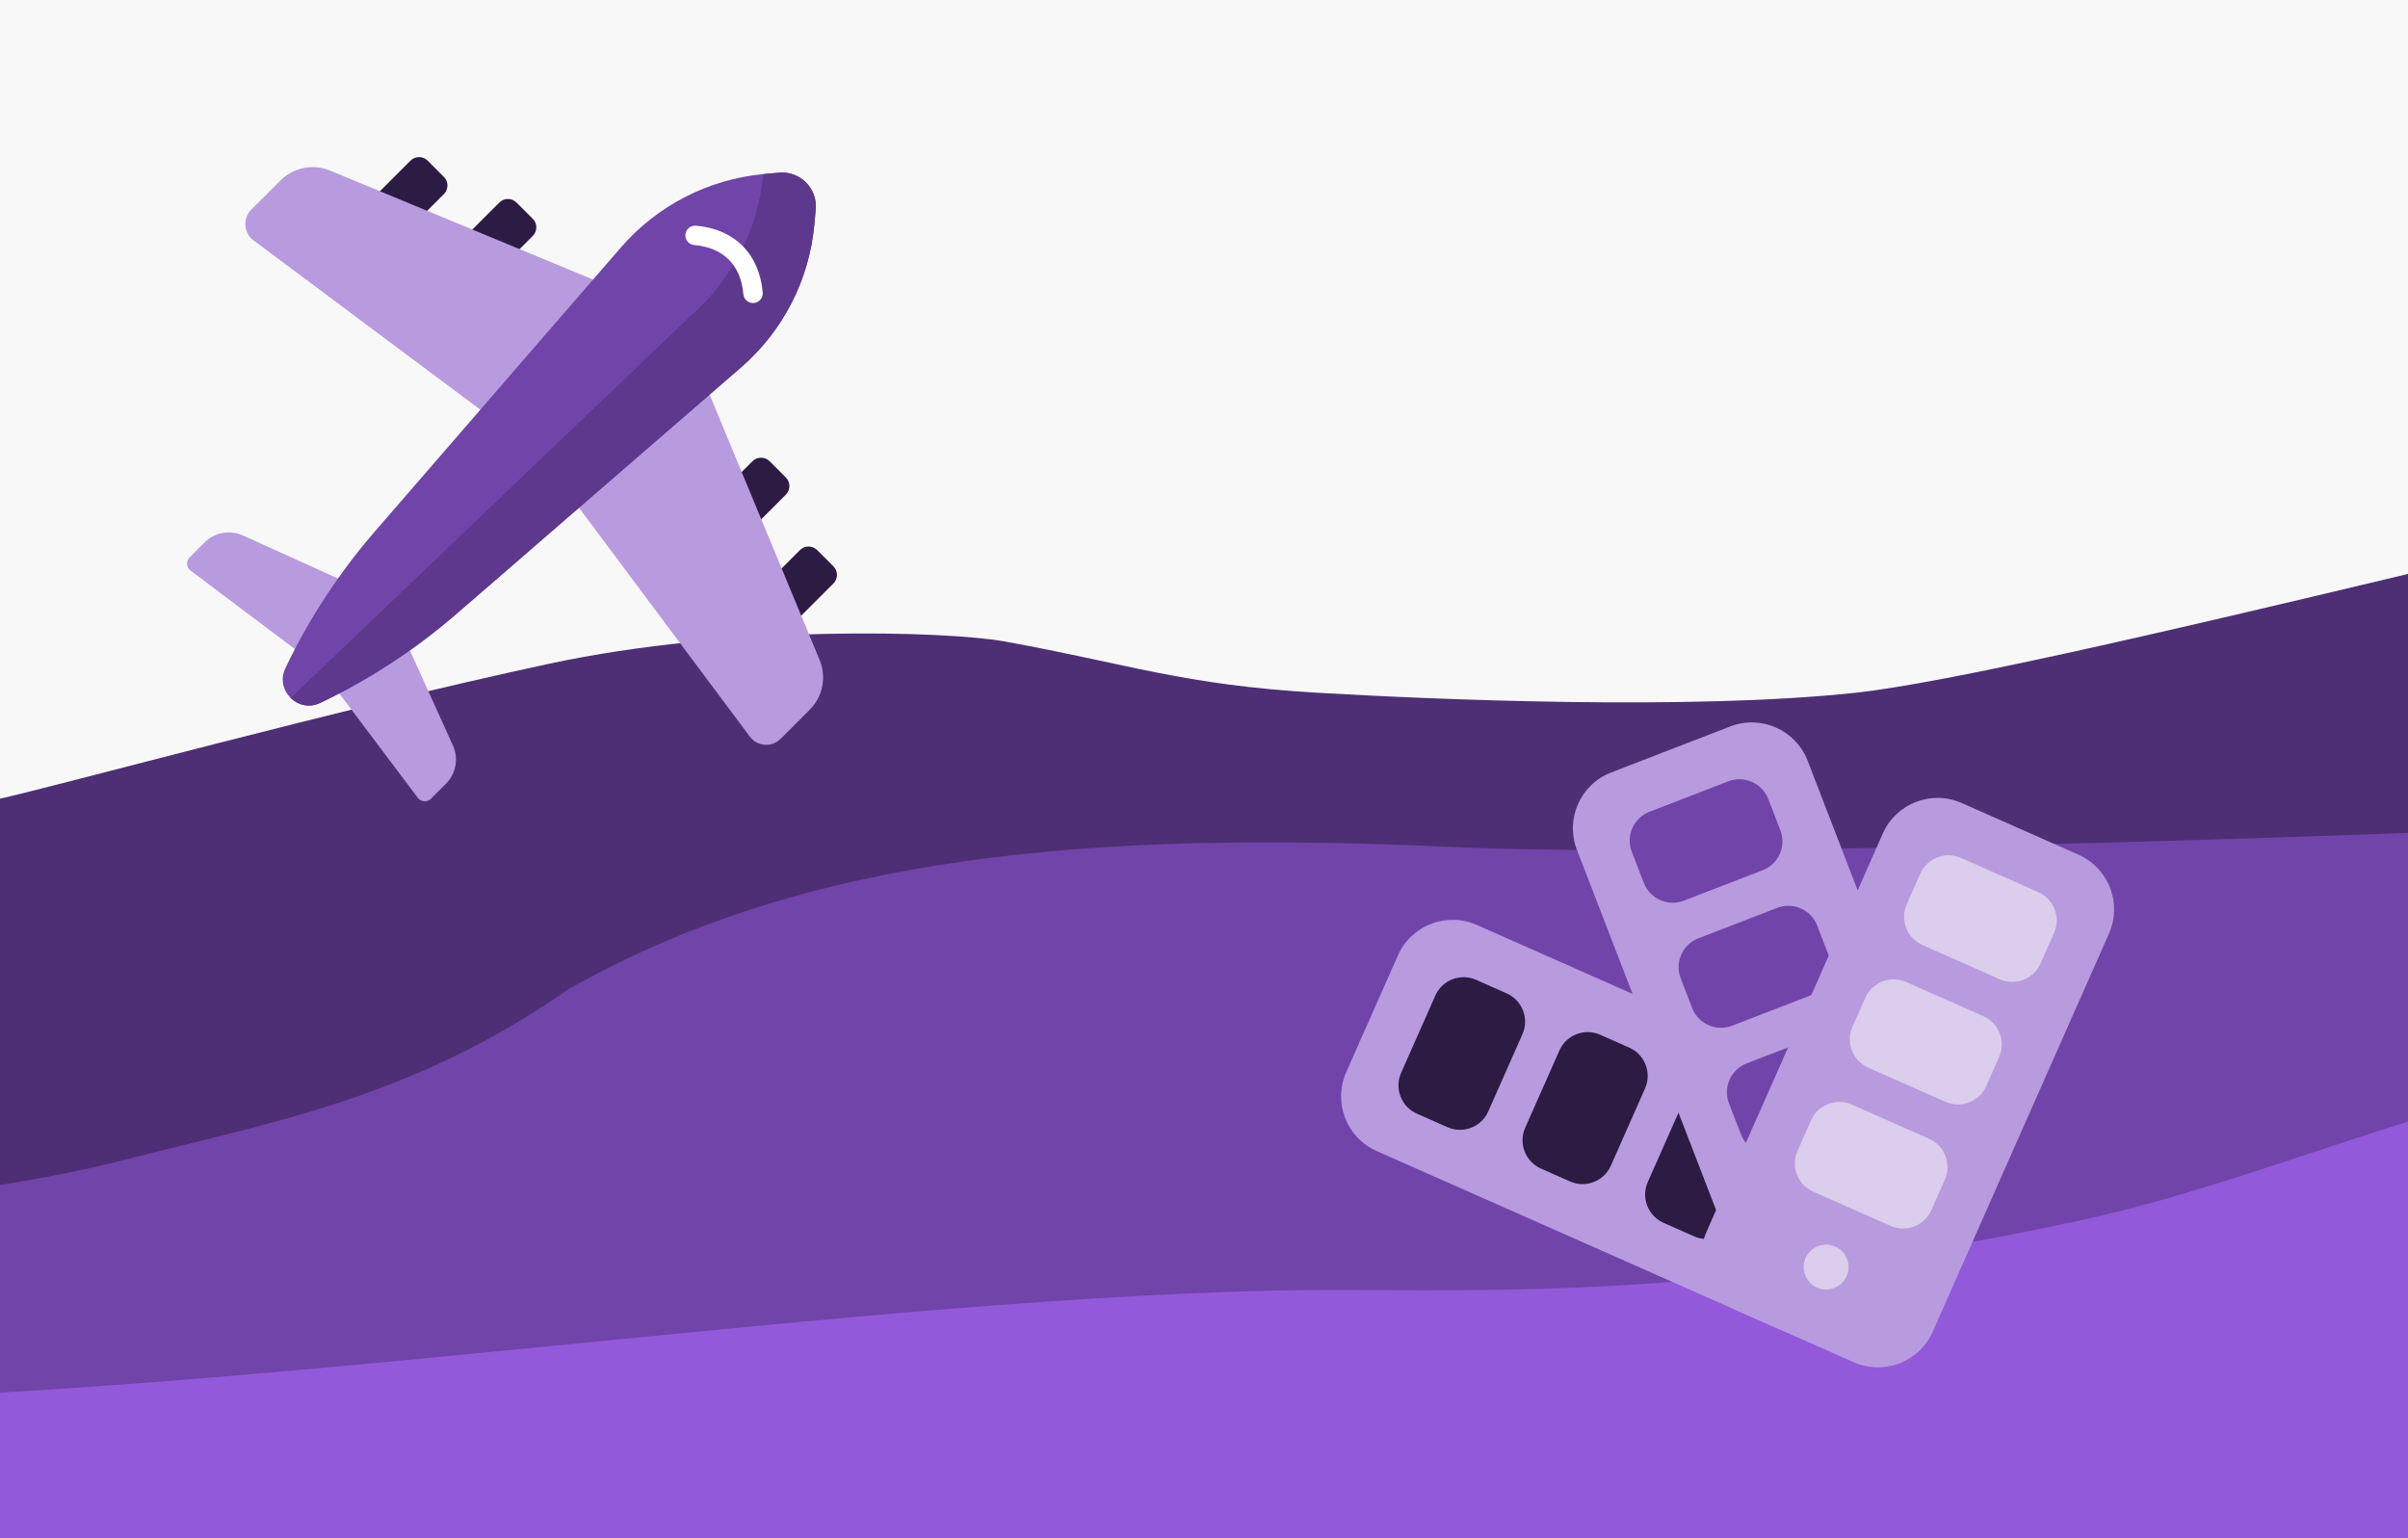
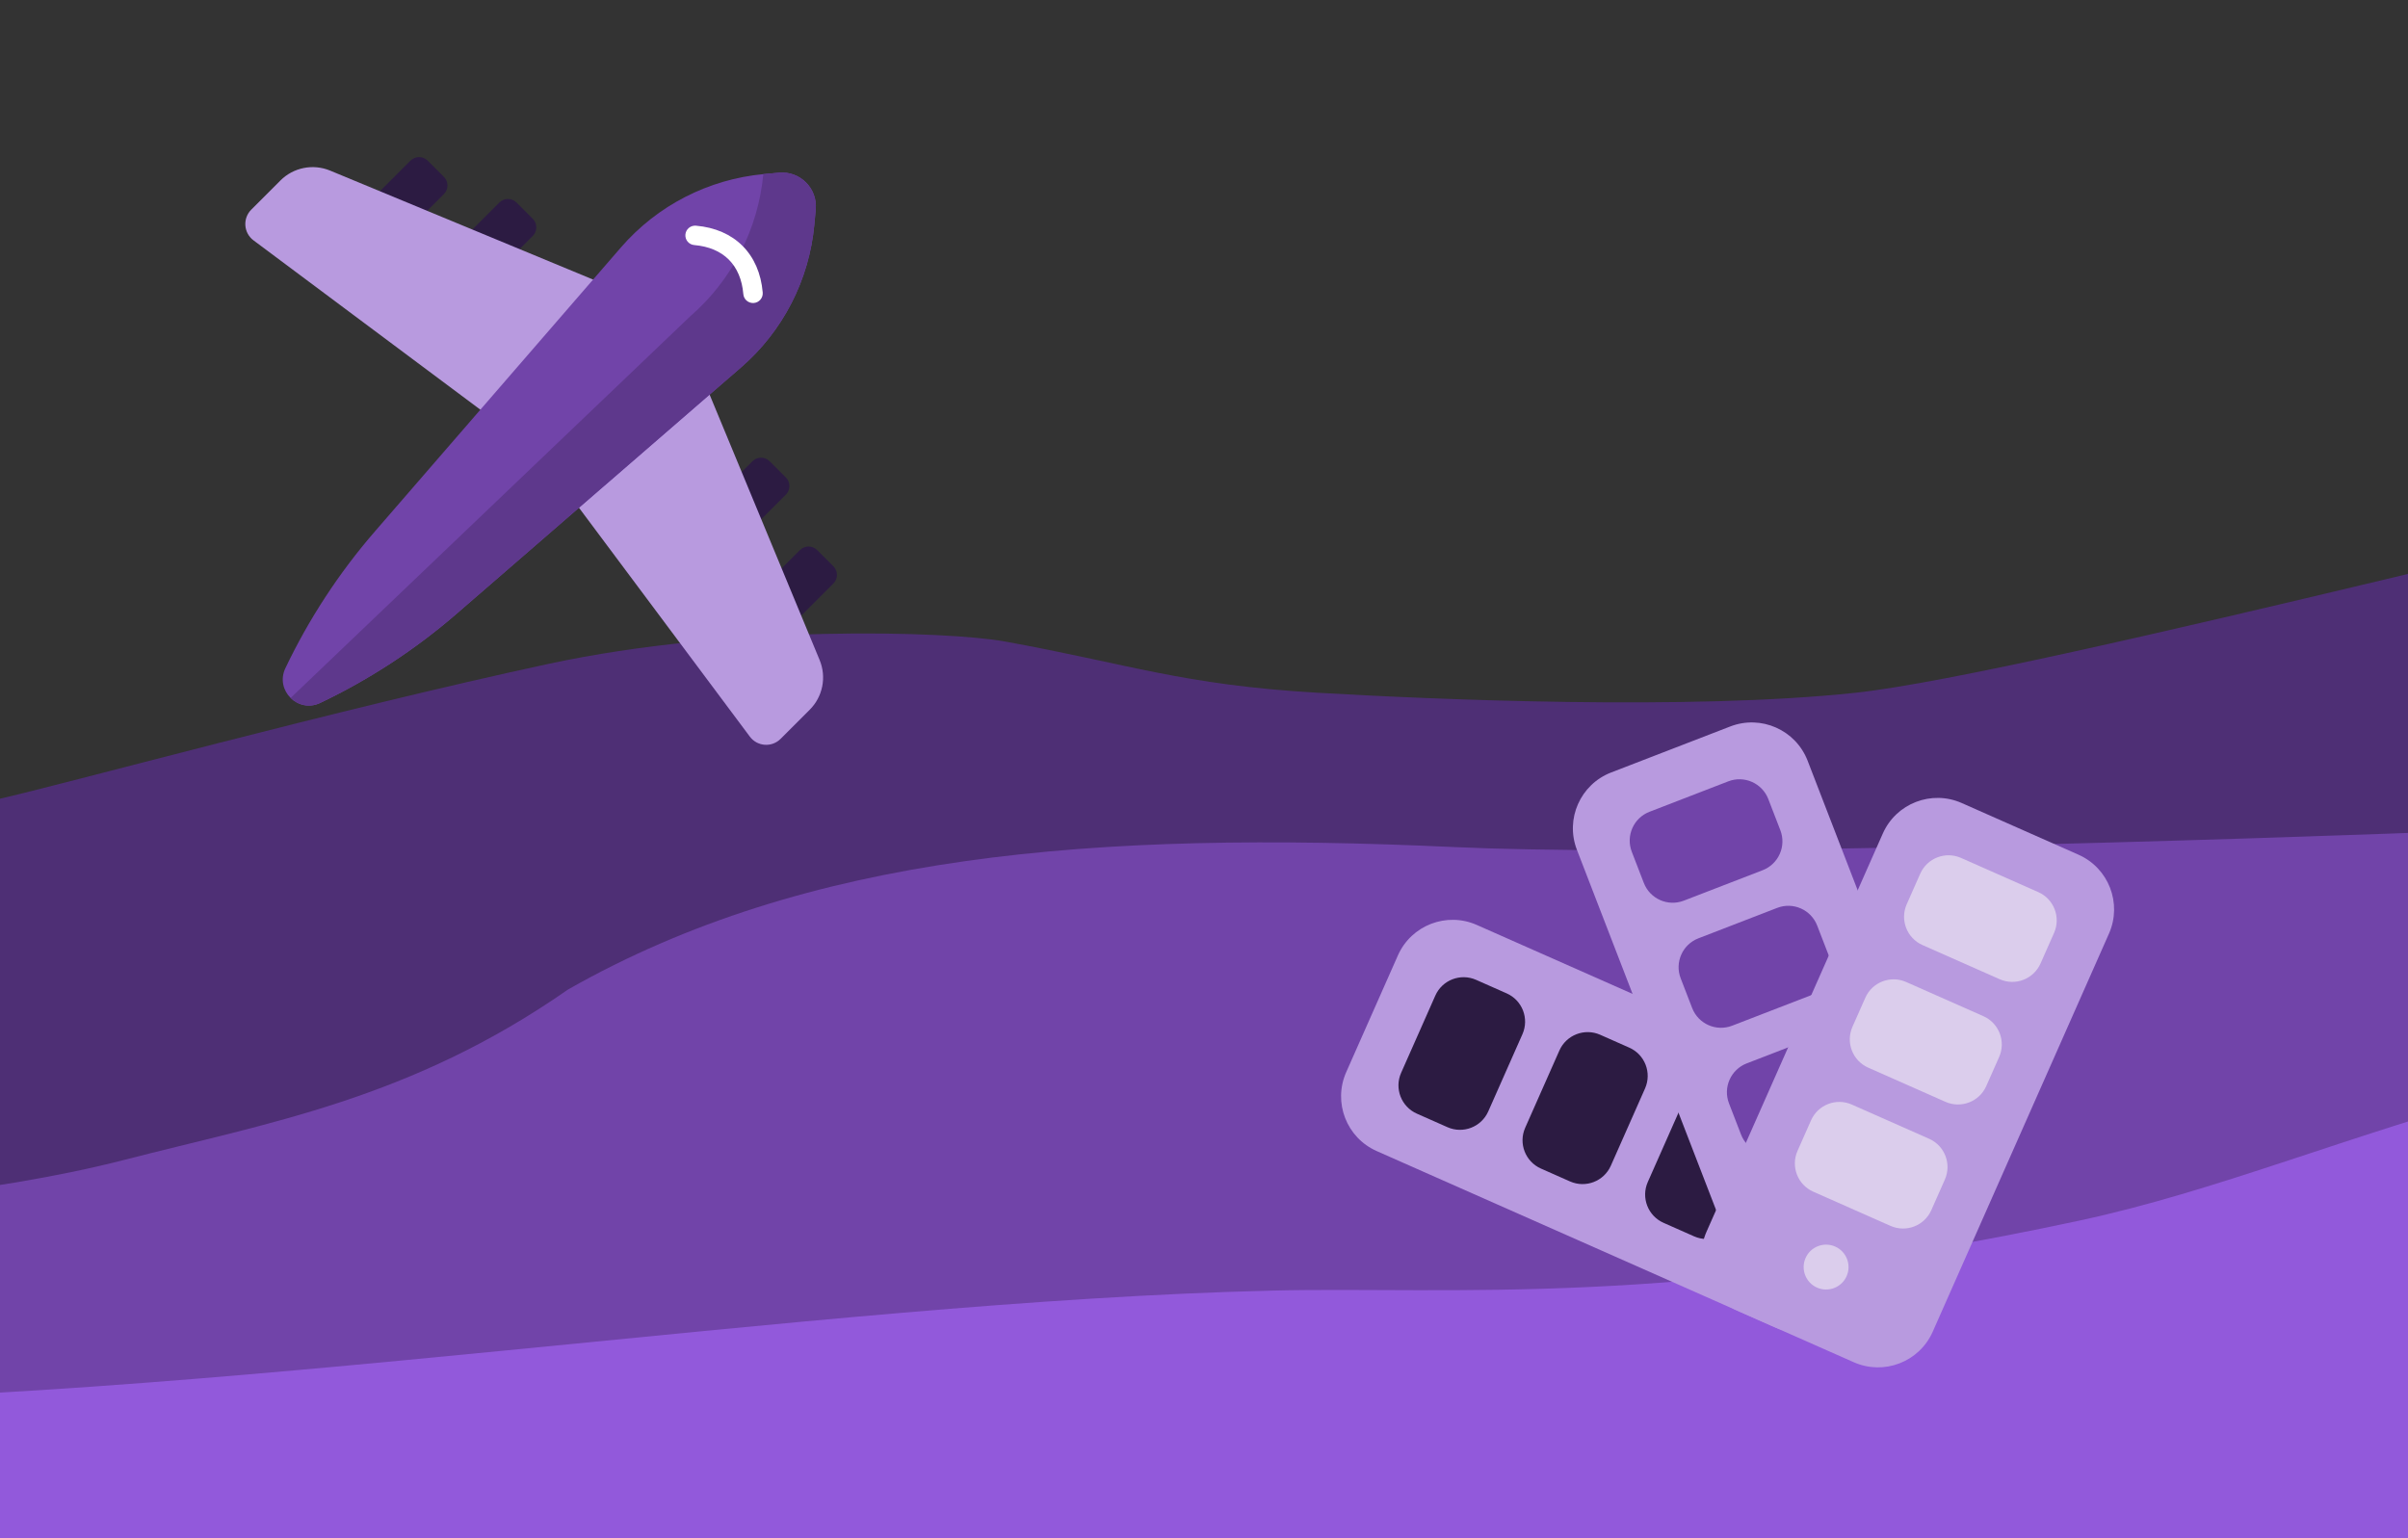
<svg xmlns="http://www.w3.org/2000/svg" width="515" height="329" viewBox="0 0 515 329" fill="none">
  <rect x="0" y="0" width="515" height="329" fill="#333333" stroke="none" />
  <g clip-path="url(#clip0)">
-     <rect width="515" height="329" fill="#F8F8F8" />
-     <path d="M-54.175 256L667.825 205L1385.83 215V329H-54.175V256Z" fill="#9259DB" />
+     <path d="M-54.175 256L667.825 205L1385.83 215V329H-54.175V256" fill="#9259DB" />
    <path d="M-98.675 172C-113.762 171.201 -83.165 213.073 -100.175 216.068V268.977C-39.531 269.31 87.969 266.182 112.818 251.008C143.88 232.04 594.272 179.131 630.881 177.134C667.489 175.137 929.293 174.139 958.136 191.11C986.979 208.081 1408.53 260.991 1417.4 258.994C1424.5 257.397 1452.98 194.288 1454.82 168C1431.9 172.326 1450.82 73 1387.82 73C1345.67 73 1302.32 101.5 1241.82 113C1172.91 126.099 1066.57 131 1048.82 131C1031.08 131 992.325 131 947.825 125.223C889.473 117.647 765.462 94.597 746.825 93C699.325 88.929 643.325 95.4 619.325 99C587.325 103.799 435.325 144.045 396.825 148.184C361.325 152 306.284 149.604 281.825 148.184C252.825 146.5 241.325 142 214.825 137.202C202.777 135.021 156.825 133.5 117.325 142C71.95 151.764 13.198 167.894 -0.675 171C-34.175 178.5 -79.816 172.998 -98.675 172Z" fill="#4E2F75" />
    <path d="M1432.83 232.5C1286.56 239.324 1064.22 178.189 967.466 178.189C918.413 178.189 814.152 159.097 702.473 168.702C638.606 174.194 386.498 184.68 310.866 181.185C233.586 177.614 172.487 182.683 121.505 211.644C87.891 235.113 57.313 240.17 26.825 248.04C-2.435 255.592 -39.844 258.526 -66.175 259.58V300C45.825 300 172.21 278.455 272.209 276.059C310.406 275.143 357.031 279.922 444.763 261.079C503.325 248.5 554.57 214.141 691.268 214.141C725.69 214.141 862.141 206.151 992.676 249.095C1043.62 265.852 1124.33 271.065 1197.16 275.559C1290.17 286.205 1382.38 302.818 1435.83 304.521L1432.83 232.5Z" fill="#7144A9" />
    <g clip-path="url(#clip1)">
      <path d="M84.795 51.656L77.647 44.508L87.791 34.365C88.806 33.35 90.452 33.35 91.467 34.365L94.938 37.836C95.953 38.851 95.953 40.497 94.938 41.512L84.795 51.656Z" fill="#2C1B42" />
      <path d="M103.798 60.615L96.651 53.467L106.794 43.324C107.809 42.309 109.455 42.309 110.47 43.324L113.941 46.795C114.956 47.81 114.956 49.456 113.941 50.471L103.798 60.615Z" fill="#2C1B42" />
      <path d="M160.948 127.807L168.095 134.954L178.239 124.811C179.254 123.796 179.254 122.15 178.239 121.135L174.767 117.664C173.752 116.649 172.106 116.649 171.091 117.664L160.948 127.807Z" fill="#2C1B42" />
      <path d="M150.78 108.805L157.928 115.952L168.071 105.809C169.086 104.794 169.086 103.148 168.071 102.133L164.6 98.662C163.585 97.647 161.939 97.647 160.924 98.662L150.78 108.805Z" fill="#2C1B42" />
      <path d="M160.37 157.567L115 96.785L54.218 51.415C52.088 49.825 51.863 46.716 53.743 44.837L59.974 38.605C62.764 35.815 66.96 34.981 70.605 36.492L144.618 67.166L175.293 141.18C176.804 144.825 175.969 149.021 173.18 151.811L166.948 158.042C165.069 159.922 161.959 159.697 160.37 157.567Z" fill="#B89ADF" />
-       <path d="M89.352 170.65L68.487 142.909L40.746 122.044C39.837 121.361 39.744 120.031 40.548 119.226L43.747 116.028C45.902 113.872 49.167 113.278 51.944 114.535L82.865 128.532L96.862 159.452C98.119 162.229 97.524 165.494 95.369 167.649L92.17 170.848C91.365 171.652 90.035 171.559 89.352 170.65Z" fill="#B89ADF" />
      <path d="M68.482 150.359C63.733 152.626 58.772 147.665 61.038 142.916C66.076 132.359 72.51 122.528 80.167 113.687L132.791 52.933C140.576 43.945 151.538 38.319 163.379 37.233L166.606 36.937C171.104 36.525 174.873 40.294 174.461 44.792L174.166 48.019C173.08 59.86 167.453 70.822 158.465 78.608L97.711 131.231C88.869 138.888 79.039 145.322 68.482 150.359Z" fill="#7144A9" />
      <path d="M174.165 48.019L174.461 44.792C174.873 40.294 171.104 36.525 166.606 36.937L163.379 37.233C163.337 37.237 163.295 37.242 163.253 37.246C162.139 49.039 156.522 59.951 147.566 67.709L62.157 149.293C63.708 150.825 66.121 151.486 68.482 150.359C79.038 145.322 88.869 138.888 97.71 131.231L158.465 78.608C167.453 70.822 173.08 59.861 174.165 48.019Z" fill="#5E388C" />
      <path d="M148.836 48.275C147.692 48.178 146.685 49.026 146.587 50.17C146.489 51.314 147.337 52.321 148.481 52.419C154.717 52.953 158.445 56.681 158.979 62.916C159.022 63.424 159.245 63.874 159.579 64.209C159.998 64.627 160.592 64.865 161.228 64.811C162.372 64.713 163.22 63.706 163.122 62.562C162.418 54.322 157.077 48.98 148.836 48.275Z" fill="white" />
    </g>
    <g clip-path="url(#clip2)">
      <path d="M407.53 252.43L396.479 277.393C393.618 283.856 386.06 286.776 379.597 283.915L294.437 246.217C287.974 243.356 285.054 235.798 287.915 229.335L298.966 204.372C301.827 197.909 309.385 194.989 315.848 197.85L401.008 235.547C407.471 238.409 410.391 245.967 407.53 252.43Z" fill="#B89ADF" />
      <path d="M348.455 224.093L342.234 221.339C338.893 219.86 334.985 221.37 333.505 224.711L326.192 241.231C324.713 244.572 326.223 248.48 329.564 249.96L335.786 252.714C339.127 254.193 343.035 252.683 344.514 249.342L351.827 232.822C353.307 229.48 351.797 225.572 348.455 224.093Z" fill="#2C1B42" />
      <path d="M322.234 212.486L315.699 209.593C312.357 208.114 308.449 209.623 306.97 212.965L299.657 229.485C298.178 232.826 299.688 236.734 303.029 238.213L309.565 241.106C312.906 242.586 316.814 241.076 318.293 237.734L325.606 221.214C327.085 217.873 325.576 213.965 322.234 212.486Z" fill="#2C1B42" />
      <path d="M355.786 261.567L362.321 264.46C365.663 265.939 369.571 264.429 371.05 261.088L378.363 244.568C379.842 241.227 378.332 237.319 374.991 235.839L368.456 232.946C365.114 231.467 361.206 232.977 359.727 236.318L352.414 252.838C350.935 256.18 352.445 260.088 355.786 261.567V261.567Z" fill="#2C1B42" />
      <path d="M412.831 266.143L387.366 275.98C380.773 278.527 373.363 275.247 370.816 268.654L337.255 181.781C334.708 175.188 337.988 167.779 344.581 165.232L370.047 155.394C376.64 152.847 384.049 156.127 386.596 162.72L420.157 249.593C422.704 256.186 419.424 263.596 412.831 266.143V266.143Z" fill="#B89ADF" />
      <path d="M391.097 204.333L388.645 197.986C387.328 194.578 383.497 192.882 380.088 194.199L363.236 200.709C359.827 202.026 358.131 205.857 359.448 209.265L361.9 215.612C363.217 219.021 367.048 220.717 370.456 219.4L387.309 212.889C390.717 211.573 392.413 207.742 391.097 204.333Z" fill="#7144A9" />
      <path d="M380.763 177.586L378.187 170.919C376.87 167.51 373.04 165.814 369.631 167.131L352.778 173.642C349.37 174.958 347.674 178.789 348.991 182.198L351.566 188.865C352.883 192.273 356.714 193.969 360.123 192.652L376.975 186.142C380.384 184.825 382.08 180.994 380.763 177.586V177.586Z" fill="#7144A9" />
      <path d="M369.782 236.016L372.358 242.683C373.675 246.092 377.505 247.787 380.914 246.471L397.767 239.96C401.175 238.643 402.871 234.813 401.554 231.404L398.979 224.737C397.662 221.329 393.831 219.633 390.423 220.95L373.57 227.46C370.161 228.777 368.466 232.608 369.782 236.016V236.016Z" fill="#7144A9" />
      <path d="M396.466 291.385L371.503 280.335C365.04 277.474 362.12 269.915 364.981 263.452L402.678 178.293C405.539 171.83 413.098 168.91 419.561 171.771L444.524 182.821C450.987 185.682 453.907 193.241 451.046 199.704L413.349 284.863C410.487 291.326 402.929 294.246 396.466 291.385Z" fill="#B89ADF" />
      <path d="M424.803 232.312L427.557 226.091C429.036 222.75 427.526 218.842 424.185 217.362L407.665 210.049C404.323 208.57 400.416 210.08 398.936 213.421L396.182 219.643C394.703 222.985 396.213 226.892 399.554 228.372L416.074 235.685C419.416 237.164 423.324 235.654 424.803 232.312V232.312Z" fill="#DBCDEC" />
      <path d="M436.41 206.09L439.303 199.555C440.783 196.213 439.273 192.305 435.931 190.826L419.412 183.513C416.07 182.034 412.162 183.544 410.683 186.885L407.79 193.42C406.311 196.762 407.821 200.67 411.162 202.149L427.682 209.462C431.024 210.941 434.931 209.431 436.41 206.09Z" fill="#DBCDEC" />
      <path d="M387.328 239.643L384.435 246.178C382.956 249.52 384.466 253.428 387.807 254.907L404.327 262.22C407.669 263.699 411.577 262.189 413.056 258.848L415.949 252.312C417.428 248.971 415.918 245.063 412.577 243.584L396.057 236.271C392.715 234.792 388.807 236.302 387.328 239.643Z" fill="#DBCDEC" />
      <path d="M394.936 272.973C396.009 270.55 394.914 267.715 392.49 266.643C390.067 265.57 387.232 266.665 386.159 269.088C385.087 271.512 386.181 274.346 388.605 275.419C391.029 276.492 393.863 275.397 394.936 272.973Z" fill="#DBCDEC" />
    </g>
  </g>
  <defs>
    <clipPath id="clip0">
      <rect width="515" height="329" fill="white" />
    </clipPath>
    <clipPath id="clip1">
      <rect width="139" height="139" fill="white" transform="translate(40 33)" />
    </clipPath>
    <clipPath id="clip2">
      <rect width="137.175" height="137.175" fill="white" transform="translate(279 249.475) rotate(-66.122)" />
    </clipPath>
  </defs>
</svg>